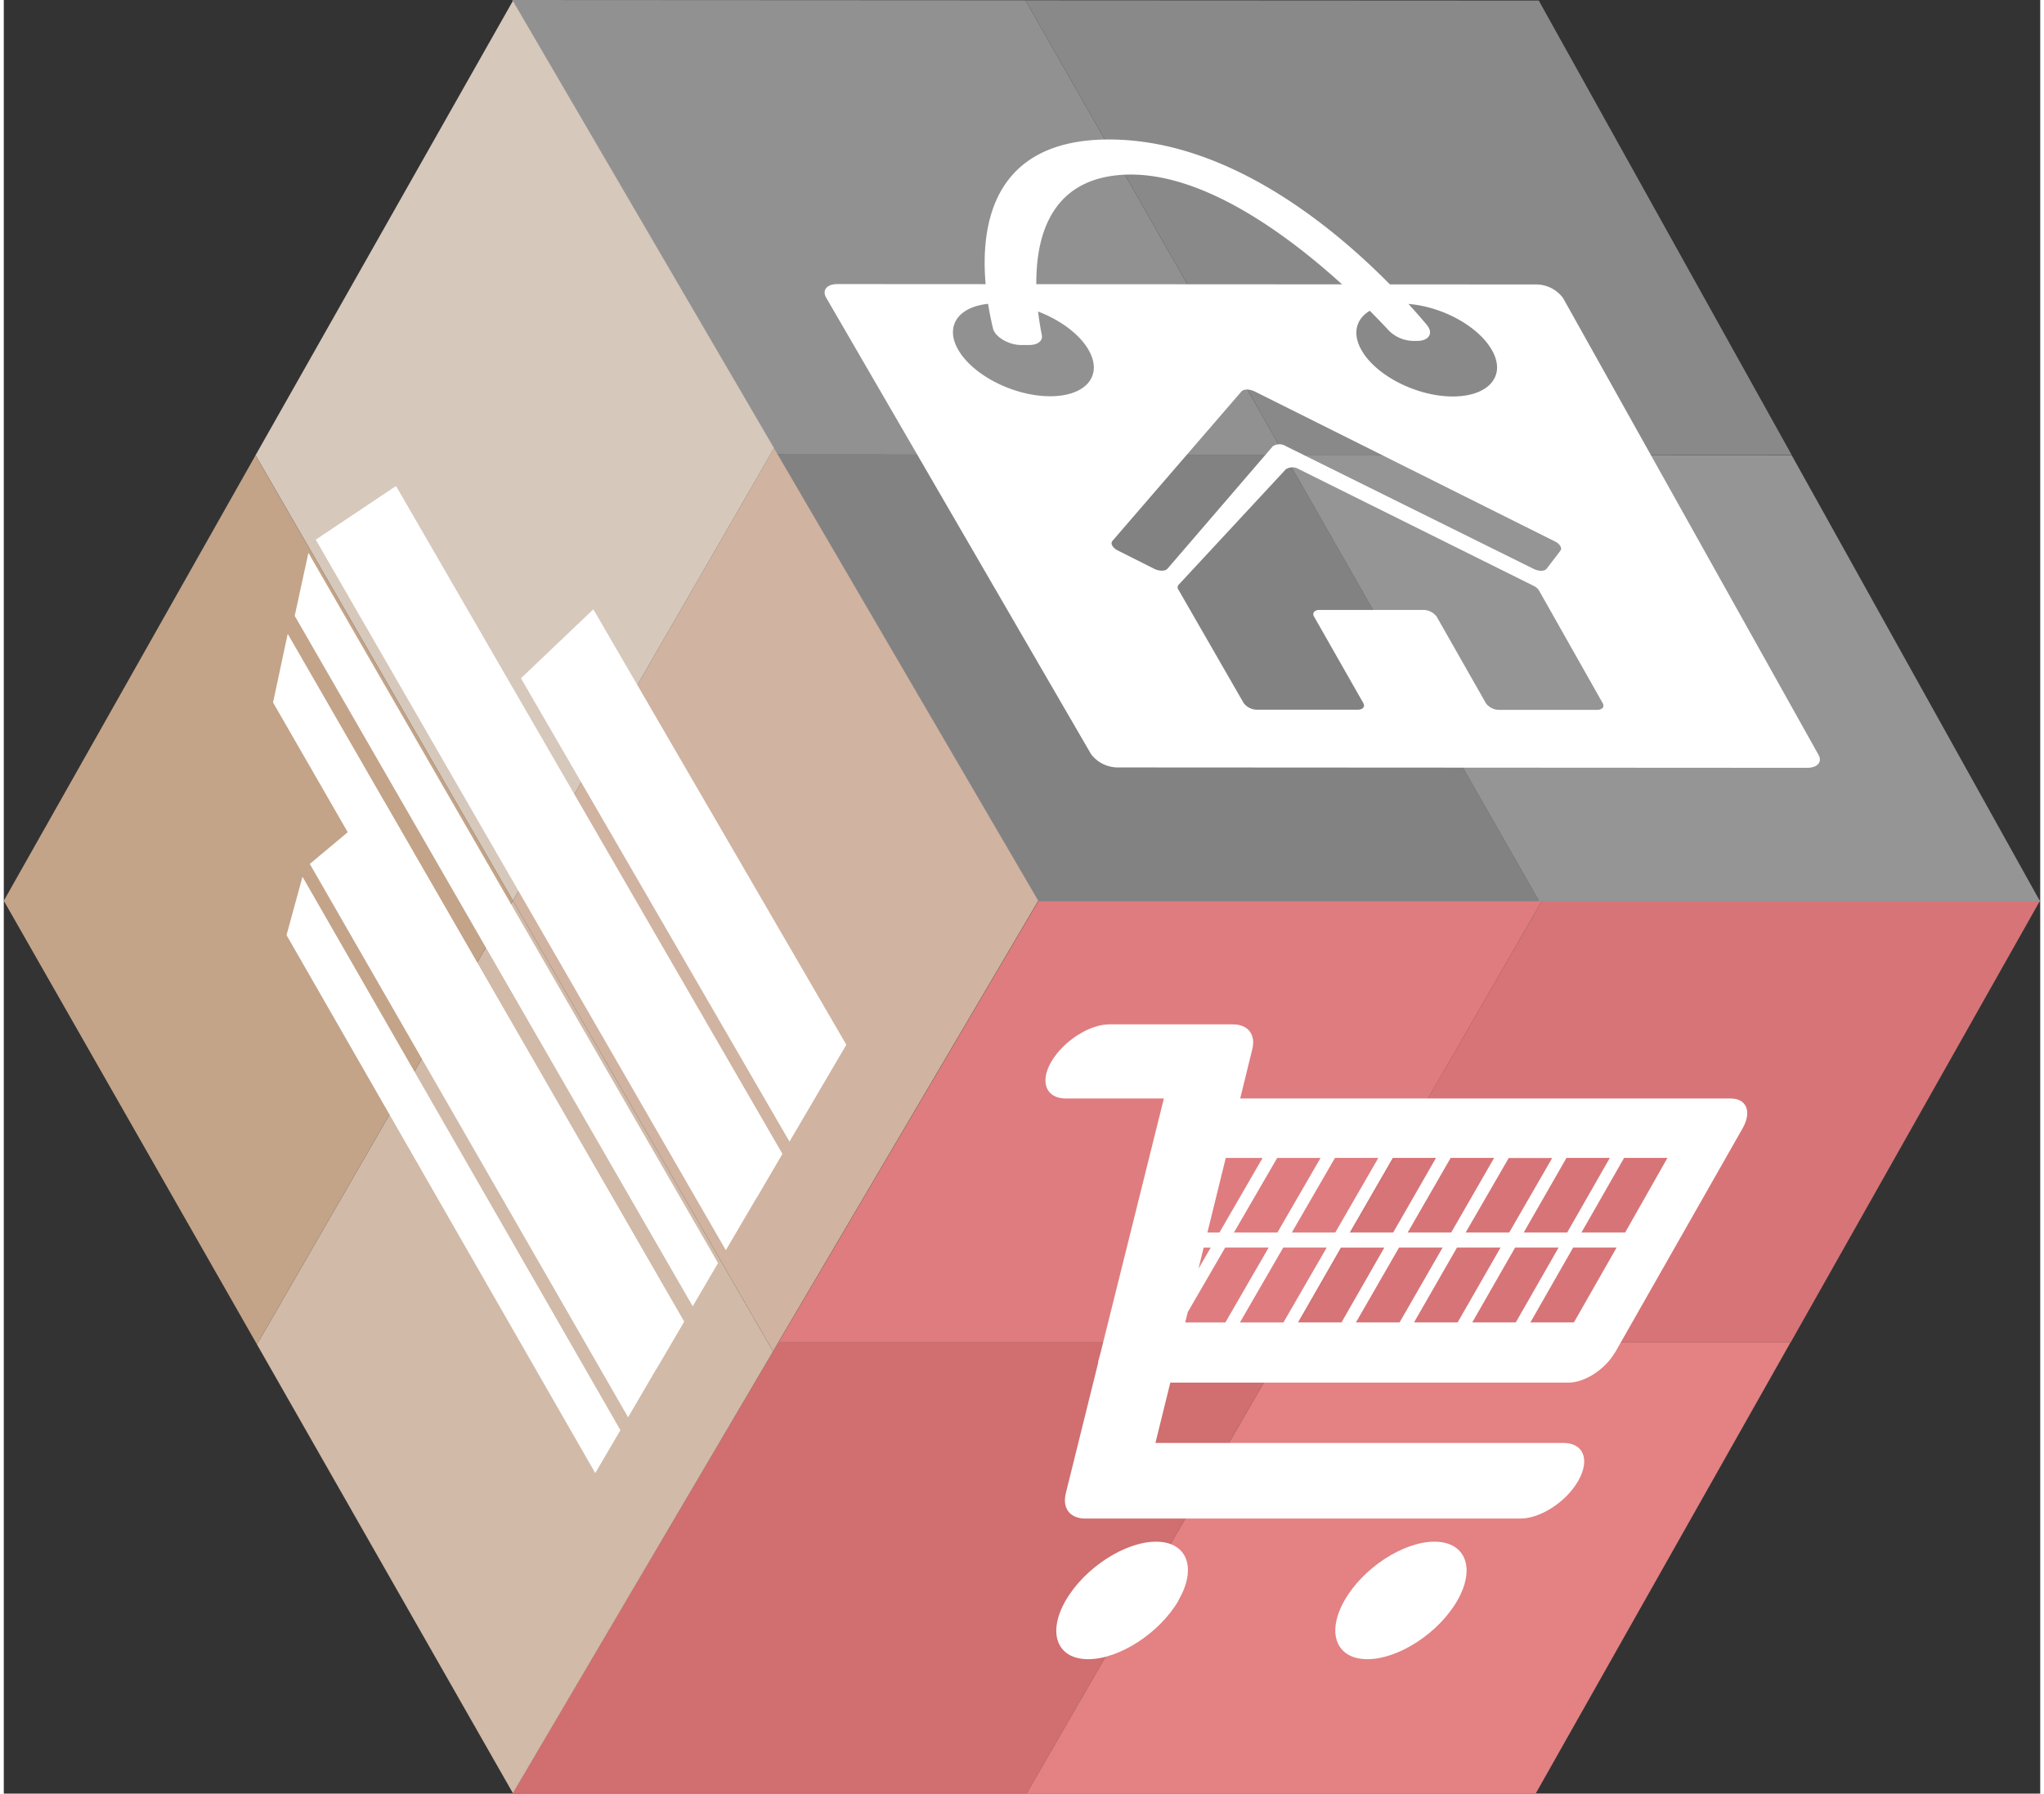
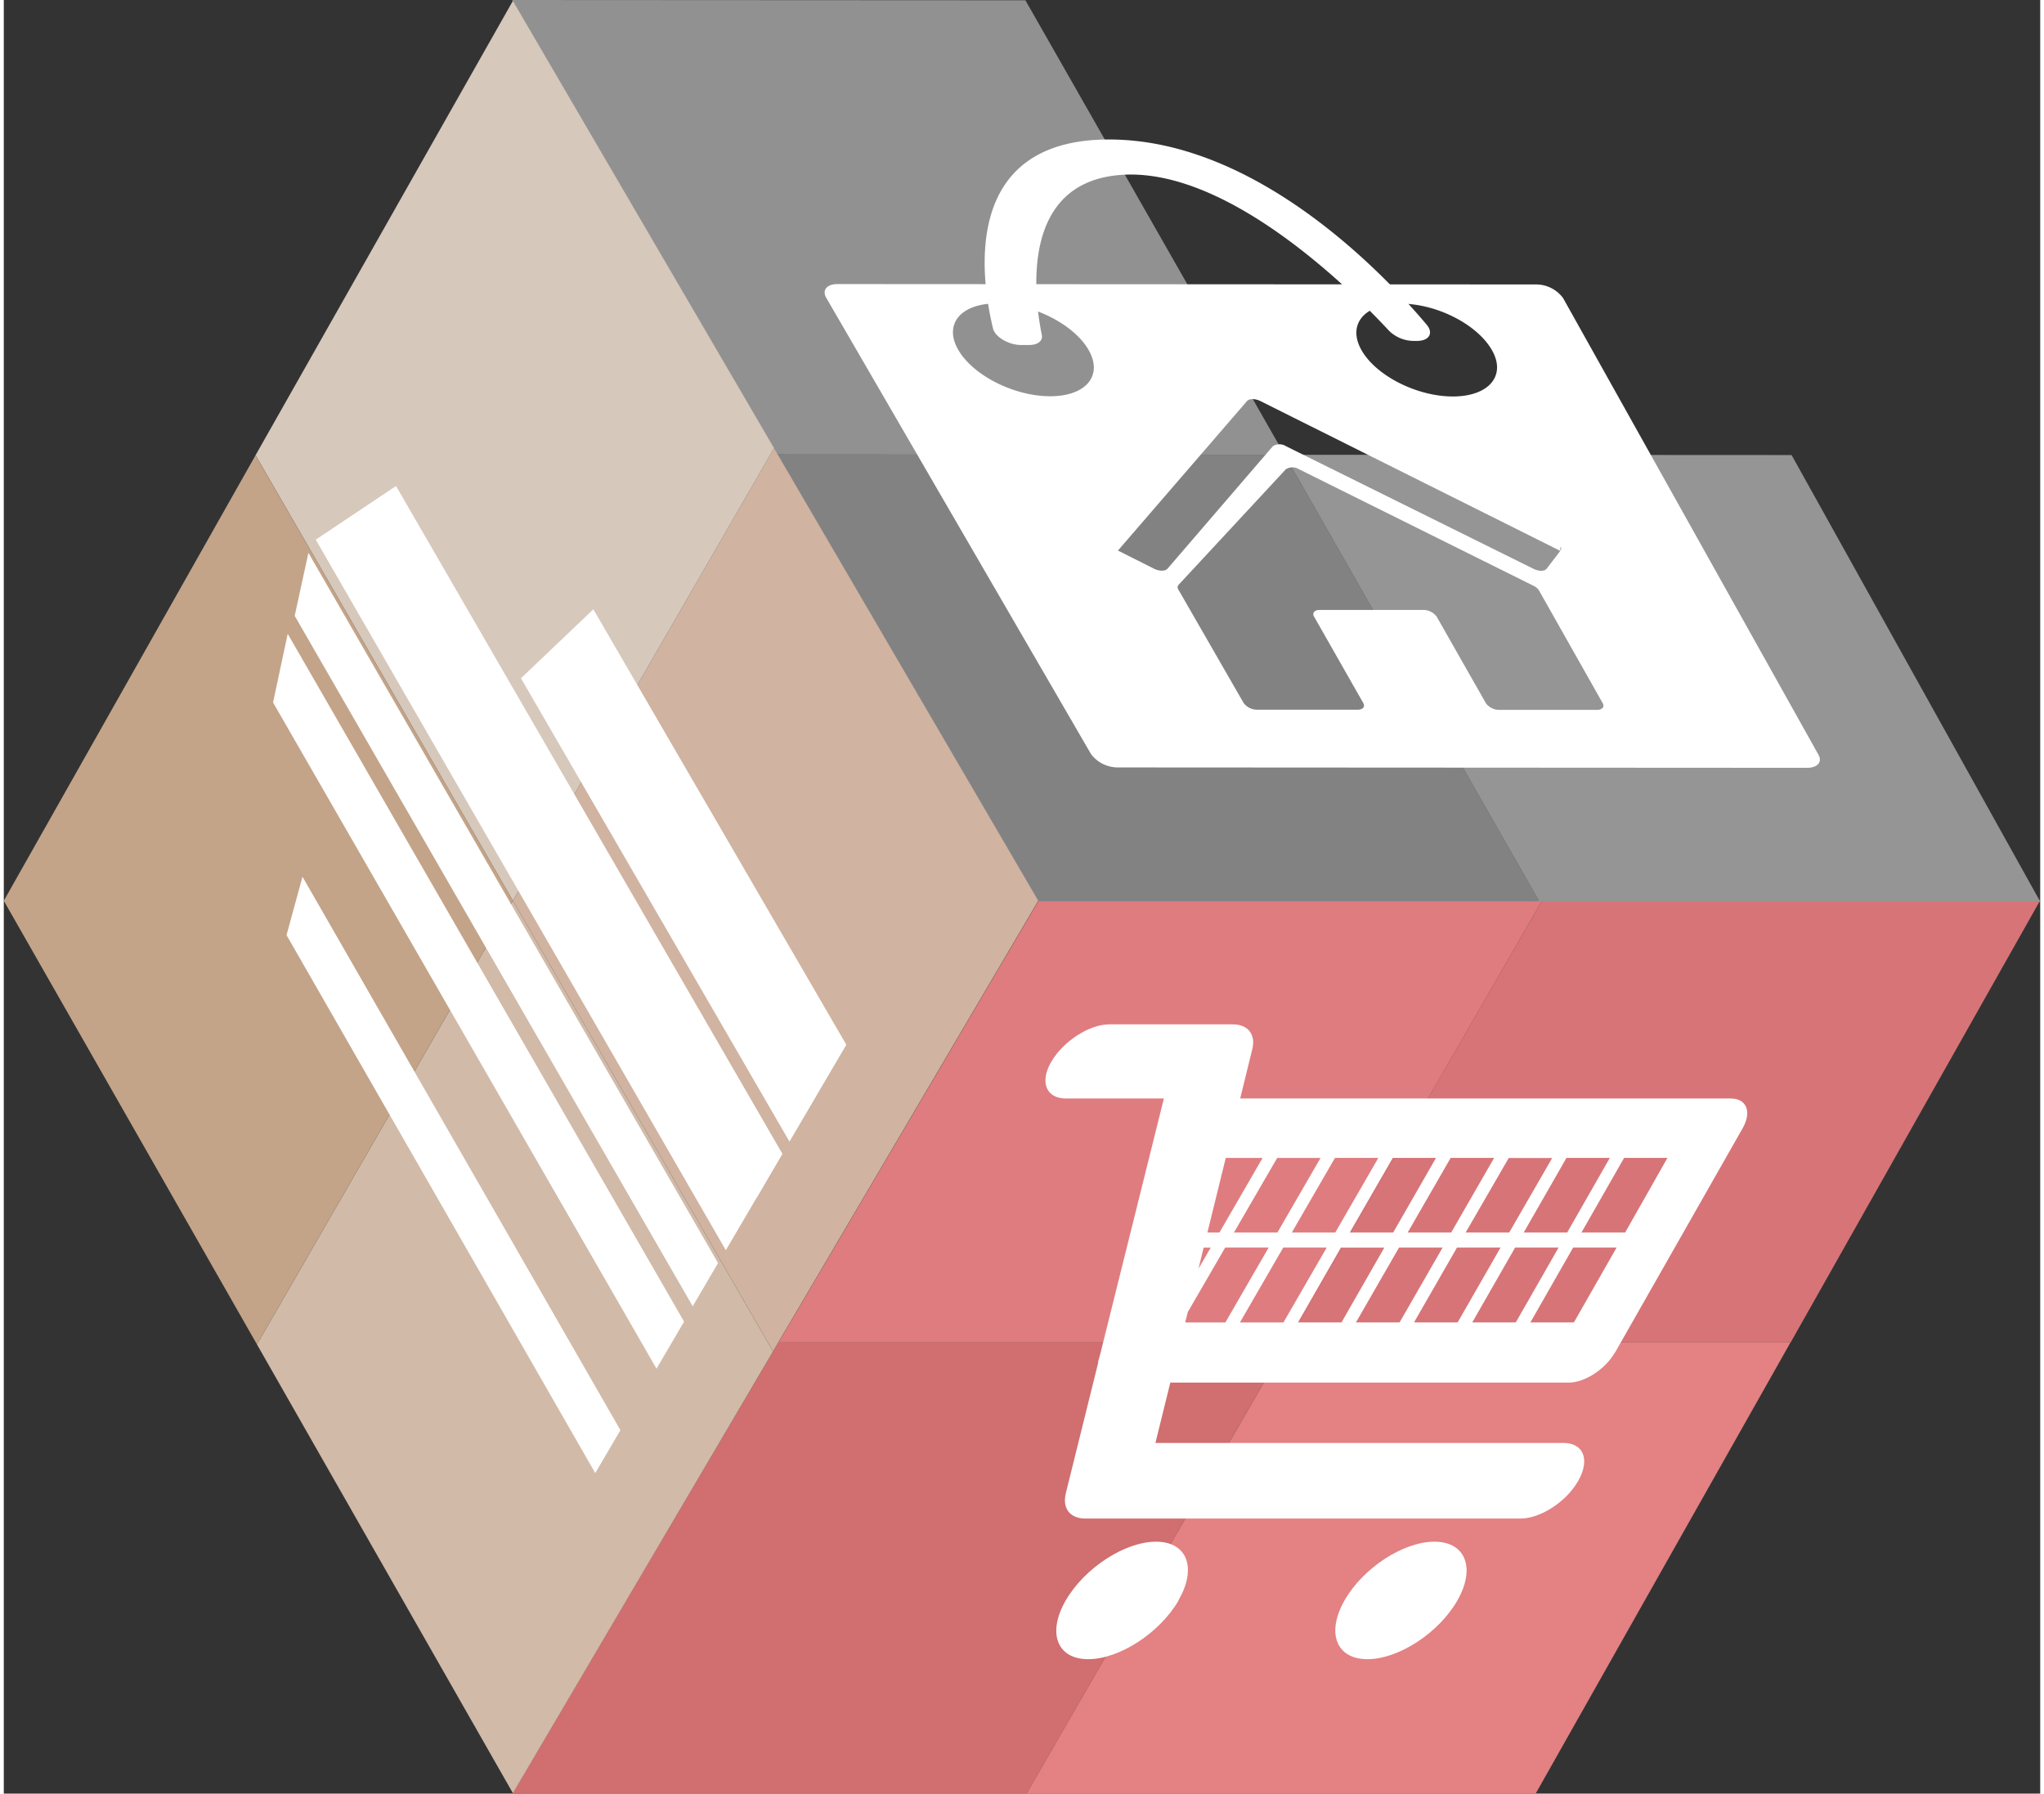
<svg xmlns="http://www.w3.org/2000/svg" id="Layer_1" data-name="Layer 1" width="310" height="272" viewBox="0 0 364 320.57">
  <rect x="0" y="0" width="364" height="320.57" fill="#333333" stroke="none" />
  <defs>
    <style>.cls-1{fill:#d06e70;}.cls-1,.cls-10,.cls-11,.cls-12,.cls-2,.cls-3,.cls-4,.cls-5,.cls-6,.cls-7,.cls-8,.cls-9{fill-rule:evenodd;}.cls-2{fill:#e38183;}.cls-3{fill:#d77477;}.cls-4{fill:#df7c7f;}.cls-5{fill:#919191;}.cls-6{fill:#828283;}.cls-7{fill:#898989;}.cls-8{fill:#959595;}.cls-9{fill:#d1baa8;}.cls-10{fill:#d0b3a0;}.cls-11{fill:#d6c8bb;}.cls-12{fill:#c3a489;}.cls-13{fill:#fff;}</style>
  </defs>
  <title>Rubik</title>
  <path class="cls-1" d="M141.48,260.59H232.4l-46.57,80.69H93.92Z" transform="translate(-3 -20.72)" />
  <path class="cls-2" d="M232.4,260.59h90l-45.58,80.69h-91Z" transform="translate(-3 -20.72)" />
  <path class="cls-3" d="M278,181.64h89l-44.6,79h-90Z" transform="translate(-3 -20.72)" />
  <path class="cls-4" d="M188,181.64H278l-45.57,79H141.48Z" transform="translate(-3 -20.72)" />
  <path class="cls-5" d="M93.85,20.72l91.76.05L231.93,102l-90.63-.05Z" transform="translate(-3 -20.72)" />
  <path class="cls-6" d="M141.3,101.94l90.63.05,45.53,79.82-89.52,0Z" transform="translate(-3 -20.72)" />
-   <path class="cls-7" d="M185.61,20.77l91.76.05L322.56,102,231.93,102Z" transform="translate(-3 -20.72)" />
  <path class="cls-8" d="M231.93,102l90.63.05L367,181.86l-89.52,0Z" transform="translate(-3 -20.72)" />
  <path class="cls-9" d="M48.25,261,94,181.7l46.5,80.55L94,341.21Z" transform="translate(-3 -20.72)" />
  <path class="cls-10" d="M94,181.7l46.68-80.89,47.24,80.89L140.5,262.25Z" transform="translate(-3 -20.72)" />
  <path class="cls-11" d="M48,102.08,94,20.87l46.69,79.94L94,181.7Z" transform="translate(-3 -20.72)" />
  <path class="cls-12" d="M3,181.71l45-79.62L94,181.7,48.25,261Z" transform="translate(-3 -20.72)" />
  <path class="cls-13" d="M291,262.46l22.81-40.09c1.67-2.93.72-5.32-2.13-5.32H224l2.16-8.79c.66-2.66-.75-4.46-3.5-4.46H200.6c-3.56,0-8.18,3-10.33,6.62s-1,6.63,2.57,6.63h17.52L199,262.67l-.39,1.43c0,.06,0,.13,0,.21l-5.77,23.26c-.68,2.73.73,4.56,3.52,4.56h77.71c3.61,0,8.24-3,10.37-6.77s.93-6.75-2.67-6.75H208.85l2.66-10.78h71.21c2.87,0,6.56-2.4,8.25-5.37Zm-74.45-15,.92-3.77h1.27Zm3.74-6.45h-2.15l3.28-13.33H228Zm1.06,16.07h-7.18l.46-1.85,6.69-11.54h7.77Zm9.3-16.07h-7.77l7.73-13.33h7.75Zm1.08,16.07h-7.78l7.75-13.39h7.77ZM241,241h-7.77l7.71-13.33h7.75Zm1.11,16.07h-7.78L242,243.69h7.77ZM251.35,241h-7.77l7.69-13.33H259Zm1.14,16.07h-7.8l7.71-13.39h7.79ZM261.72,241h-7.78l7.68-13.33h7.77Zm1.15,16.07h-7.8l7.69-13.39h7.79ZM272.09,241H264.3L272,227.69h7.77Zm1.17,16.07h-7.78l7.67-13.39h7.77ZM282.45,241h-7.77l7.64-13.33h7.75Zm1.2,16.07h-7.78l7.65-13.39h7.77ZM292.81,241H285l7.62-13.33h7.75Zm-70.5-122.49" transform="translate(-3 -20.72)" />
  <path class="cls-13" d="M213,306.74c-3.35,5.81-10.59,10.52-16.17,10.52s-7.37-4.71-4-10.52,10.58-10.48,16.13-10.48,7.38,4.69,4,10.48Zm-57.34-86.67" transform="translate(-3 -20.72)" />
  <path class="cls-13" d="M262.84,306.74c-3.31,5.81-10.52,10.52-16.1,10.52s-7.4-4.71-4.08-10.52,10.51-10.48,16.06-10.48,7.41,4.69,4.12,10.48Zm-28.68-86.67" transform="translate(-3 -20.72)" />
-   <path class="cls-13" d="M276.93,71.56,152,71.49c-1.88,0-2.78,1.1-2,2.44l47.34,81.57a6,6,0,0,0,4.76,2.38l123.24.07c1.86,0,2.78-1.07,2-2.38L281.72,74A6,6,0,0,0,276.93,71.56ZM173.61,83.25c-2.65-4.58.42-8.3,6.86-8.3s13.8,3.73,16.43,8.31-.45,8.28-6.87,8.28S176.25,87.83,173.61,83.25ZM288.8,146.4c.37.66-.08,1.19-1,1.19H270.29a2.94,2.94,0,0,1-2.37-1.19l-8.8-15.47a3,3,0,0,0-2.38-1.2H238.21c-.94,0-1.39.54-1,1.2L246,146.37c.38.66-.07,1.19-1,1.19H227a3,3,0,0,1-2.38-1.19l-11.65-20.24a.7.7,0,0,1,0-.87l19.19-20.67a2.21,2.21,0,0,1,2.36,0l41.9,20.82a2.33,2.33,0,0,1,1,.86Zm-7.57-27.24-2.45,3.2c-.37.49-1.45.5-2.4,0l-44.17-21.88a2.17,2.17,0,0,0-2.38,0L211,122.37c-.4.46-1.47.46-2.39,0l-6.46-3.25c-.94-.47-1.38-1.24-1-1.71l23.07-26.72c.4-.46,1.46-.46,2.39,0l53.63,26.79C281.15,117.93,281.6,118.68,281.23,119.15ZM262,91.58c-6.42,0-13.73-3.71-16.32-8.29s.51-8.3,7-8.3S266.39,78.72,269,83.3,268.43,91.58,262,91.58Z" transform="translate(-3 -20.72)" />
+   <path class="cls-13" d="M276.93,71.56,152,71.49c-1.88,0-2.78,1.1-2,2.44l47.34,81.57a6,6,0,0,0,4.76,2.38l123.24.07c1.86,0,2.78-1.07,2-2.38L281.72,74A6,6,0,0,0,276.93,71.56ZM173.61,83.25c-2.65-4.58.42-8.3,6.86-8.3s13.8,3.73,16.43,8.31-.45,8.28-6.87,8.28S176.25,87.83,173.61,83.25ZM288.8,146.4c.37.66-.08,1.19-1,1.19H270.29a2.94,2.94,0,0,1-2.37-1.19l-8.8-15.47a3,3,0,0,0-2.38-1.2H238.21c-.94,0-1.39.54-1,1.2L246,146.37c.38.66-.07,1.19-1,1.19H227a3,3,0,0,1-2.38-1.19l-11.65-20.24a.7.7,0,0,1,0-.87l19.19-20.67a2.21,2.21,0,0,1,2.36,0l41.9,20.82a2.33,2.33,0,0,1,1,.86Zm-7.57-27.24-2.45,3.2c-.37.49-1.45.5-2.4,0l-44.17-21.88a2.17,2.17,0,0,0-2.38,0L211,122.37c-.4.46-1.47.46-2.39,0l-6.46-3.25l23.07-26.72c.4-.46,1.46-.46,2.39,0l53.63,26.79C281.15,117.93,281.6,118.68,281.23,119.15ZM262,91.58c-6.42,0-13.73-3.71-16.32-8.29s.51-8.3,7-8.3S266.39,78.72,269,83.3,268.43,91.58,262,91.58Z" transform="translate(-3 -20.72)" />
  <path class="cls-13" d="M184.81,82.38c-2.2,0-4.68-1.46-5-3-2.12-8.74-5.85-33.75,20.78-33.73s49.59,24.58,56.75,33.11c1.26,1.5.43,2.89-1.72,2.89h-.69a6.33,6.33,0,0,1-4.33-1.82c-6.09-6.57-28.1-28.73-47.21-27.89s-16.15,22.23-14.85,28.64c.22,1.07-.72,1.8-2.26,1.8Z" transform="translate(-3 -20.72)" />
  <path class="cls-13" d="M142.17,226.93l-10.11,17.24-73.3-127,14.35-9.59Z" transform="translate(-3 -20.72)" />
  <path class="cls-13" d="M53.75,134l-2.62,12.27,68.54,119.07,4.93-8.41Z" transform="translate(-3 -20.72)" />
  <path class="cls-13" d="M55,130.79l71.14,123.4,4.53-7.73L57.45,119.53Z" transform="translate(-3 -20.72)" />
-   <path class="cls-13" d="M124.59,256.92l-10,17.11L57.7,175.13,71,164Z" transform="translate(-3 -20.72)" />
  <path class="cls-13" d="M53.54,187.85,108.72,284l4.5-7.67L56.39,177.42Z" transform="translate(-3 -20.72)" />
  <path class="cls-13" d="M153.6,207.44l-10.16,17.32-48-82.82,12.94-12.32Z" transform="translate(-3 -20.72)" />
  <path class="cls-13" d="M91,154.33l46.54,80.5,4.55-7.77L94.16,144.25Z" transform="translate(-3 -20.72)" />
</svg>